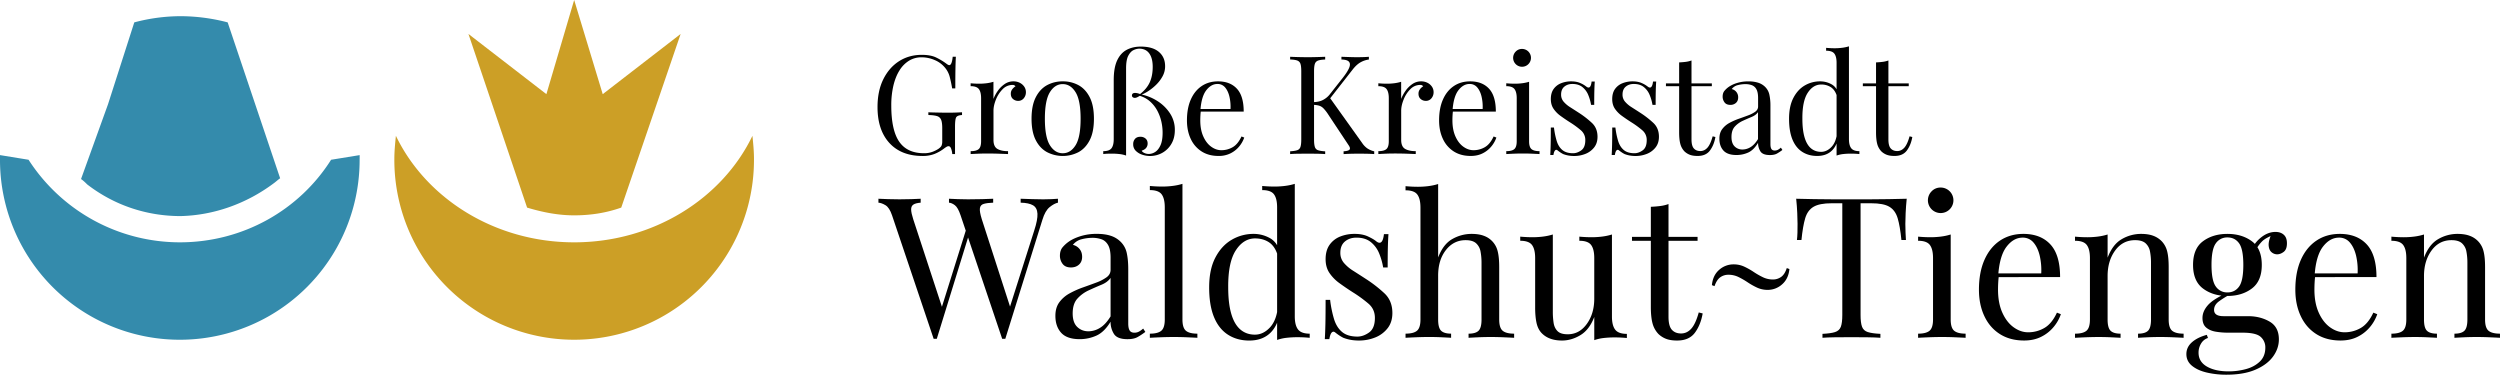
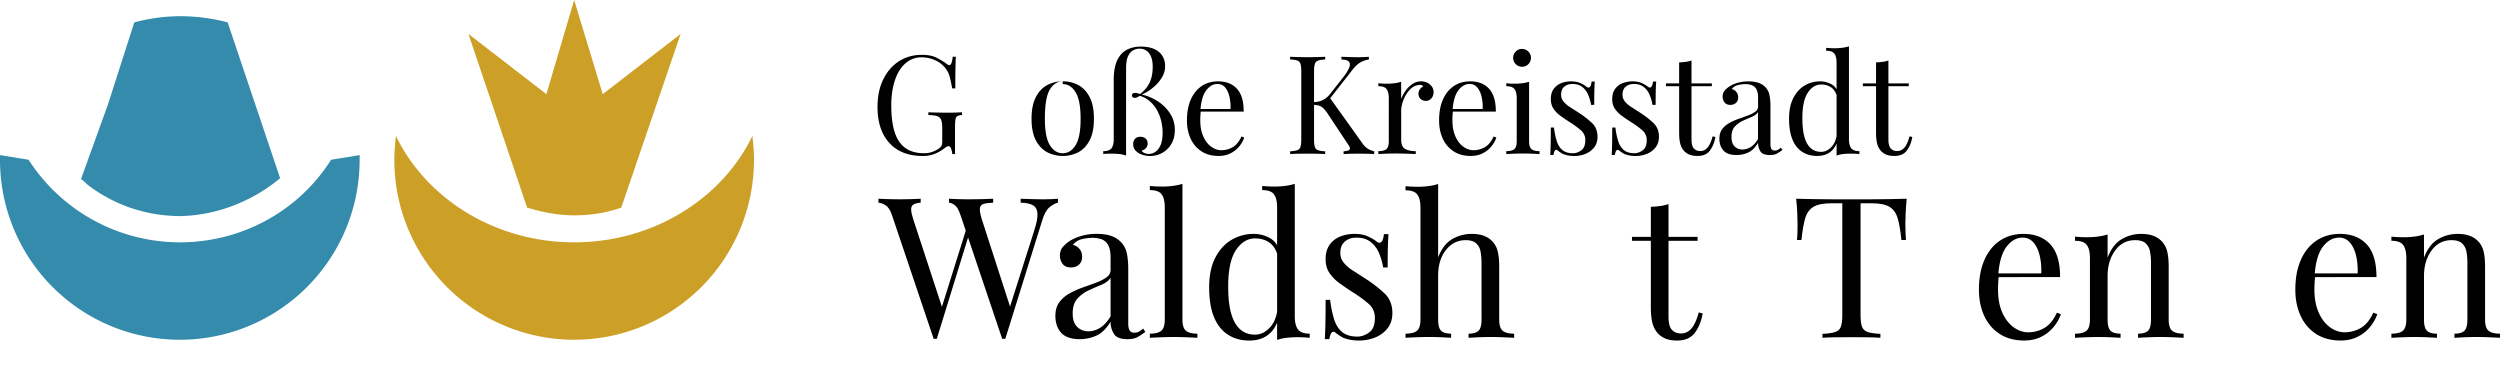
<svg xmlns="http://www.w3.org/2000/svg" id="Ebene_1" data-name="Ebene 1" viewBox="0 0 4840.21 725.46">
  <path d="M600.2,464.68c4.49-3,9-7.48,13.45-10.46L512.05,152.4a362.73,362.73,0,0,0-91.14-12,351,351,0,0,0-89.65,12l-50.8,158.38-52.3,144.93c4.49,3,9,7.47,12,10.46,52.29,40.34,115.05,61.26,180.79,61.26,64.25-1.49,127-23.91,179.29-62.75m167.35-47.82v-7.47l-55.29,9C651,515.48,541.93,578.23,419.41,578.23A348.71,348.71,0,0,1,126.56,418.36l-55.28-9v7.47a348.14,348.14,0,1,0,696.27,0" transform="translate(-71.28 -109.07)" fill="#348bac" />
  <path d="M1274.06,511l115-336.18L1238.2,291.35l-55.28-182.28-53.79,182.28L978.22,174.81,1091.78,511c29.88,9,59.76,15,91.14,15s61.26-4.49,91.14-15m257-94.13c0-14.94-1.49-29.88-3-44.82-58.27,121-191.24,206.19-345.14,206.19S896,493.06,837.77,372c-1.49,14.94-3,29.88-3,44.82a348.14,348.14,0,1,0,696.27,0" transform="translate(-71.28 -109.07)" fill="#cc9f26" />
  <g style="isolation:isolate">
    <path d="M1853.77,493.85v7.61q-9.88.77-14.26,3.8t-4.18,9.7q.18,6.64,4,18.44l58.94,179.84-9.51,9.51,53.23-170,5.7,9.12L1885,765h-6.09l-80.6-239.16q-5-14.82-12.55-19.39T1772,501.46v-7.61q7.61.39,18.82.76t21.87.38q12.54,0,23.38-.38T1853.77,493.85Zm265.78,0v7.61q-7.23,1.52-16,8.55t-14.07,24.53L2017.65,765h-6.09L1931,525.79q-4.95-14.82-11-19.39t-11.41-4.94v-7.61q6.86.39,17.11.76t19.77.38q14.83,0,27.76-.38t20.91-.76v7.61q-11.4.38-18.06,2.28t-7.6,8.36q-1,6.48,3.61,21.3l56.65,175.28-5.32,4.56,50.19-157.79q6.84-20.91,6.27-32.51t-8.55-16.35q-8-4.75-24-5.13v-7.61q11,.39,22.44.76T2091,495c6.59,0,12-.12,16.35-.38S2115.74,494.11,2119.55,493.85Z" transform="translate(-71.28 -109.07)" />
    <path d="M2161.75,765.71q-24.72,0-35.93-12.35t-11.21-32.89q0-16,7.79-26.43a61,61,0,0,1,20-17.11A175.2,175.2,0,0,1,2168,665.52q13.48-4.74,25.66-9.31a83.4,83.4,0,0,0,20-10.27q7.8-5.7,7.8-14.45V607.92q0-16-4.75-24.33T2204,572.37a52.92,52.92,0,0,0-17.87-2.85,85.65,85.65,0,0,0-20.34,2.66,30.25,30.25,0,0,0-17.3,11,22.63,22.63,0,0,1,12.54,7.6q5.33,6.09,5.33,15.59t-6.09,15q-6.09,5.51-15.59,5.51-11,0-16.16-7a26.13,26.13,0,0,1-5.13-15.78q0-9.89,4.94-16a61.36,61.36,0,0,1,12.55-11.41q8.74-6.07,22.62-10.45a104.07,104.07,0,0,1,31.37-4.38q15.59,0,26.62,3.62A47.72,47.72,0,0,1,2239.7,576a42.76,42.76,0,0,1,12.92,22.24q3,13.13,3.05,31.37v105.7q0,9.13,2.66,13.5t9.12,4.37a18.47,18.47,0,0,0,9.32-2.28,45.1,45.1,0,0,0,7.79-5.7l4.19,6.46a126,126,0,0,1-15.21,10.08q-7.23,4-19.39,4-19.79,0-26.24-10.27a43.25,43.25,0,0,1-6.46-23.57q-12.18,20.16-27.57,27A78.3,78.3,0,0,1,2161.75,765.71Zm16.74-15.21a43,43,0,0,0,22.43-6.65q11-6.65,20.53-22.24V647.08q-5.7,8.37-17.68,13.31t-24.71,10.84a67.21,67.21,0,0,0-21.87,16q-9.12,10.08-9.12,28.71,0,17.49,8.74,26T2178.49,750.5Z" transform="translate(-71.28 -109.07)" />
    <path d="M2360.61,465V727.69q0,16,6.65,21.67t22.24,5.71v8q-6.47-.37-19.58-.95t-26.42-.57q-12.93,0-26.24.57t-19.77.95v-8q15.59,0,22.24-5.71t6.66-21.67V510.58q0-17.1-6.09-25.28t-22.81-8.18v-8q12.16,1.14,23.57,1.14a160.84,160.84,0,0,0,21.11-1.33A108,108,0,0,0,2360.61,465Z" transform="translate(-71.28 -109.07)" />
    <path d="M2498.25,561.91a64.41,64.41,0,0,1,31.36,8q14.64,8,19.59,27.37l-4.95,3.81q-5.33-16-16.54-23.2t-26.42-7.22q-22.44,0-37.45,23.19t-14.64,71.48q0,30.79,5.89,51.14t17.49,30.42q11.6,10.08,28.33,10.08,16,0,28.89-13.69T2545.39,703l4.57,5.33q-3,28.89-18.44,44.48t-41.64,15.59q-23.58,0-41.25-11.4t-27-34.23q-9.32-22.8-9.31-57.41t12-57.6q12-23,31.56-34.41A82.83,82.83,0,0,1,2498.25,561.91ZM2578.09,465V721.61q0,17.1,6.28,25.28t22.62,8.18v8q-11.79-1.14-23.57-1.14a187.83,187.83,0,0,0-21.11,1.14,80.14,80.14,0,0,0-18.44,4.18V510.58q0-17.1-6.08-25.28T2515,477.12v-8q12.15,1.14,23.57,1.14a160.68,160.68,0,0,0,21.1-1.33A108,108,0,0,0,2578.09,465Z" transform="translate(-71.28 -109.07)" />
    <path d="M2694.06,561.91q15.2,0,25.85,5T2735.5,576q12.55,10.26,15.21-13.69h8.75q-.77,10.65-1.14,25.29t-.39,39.35h-8.74a122.85,122.85,0,0,0-7.79-27.37,54.2,54.2,0,0,0-16.16-21.87q-10.65-8.55-27.76-8.55-13.32,0-22.24,7.41t-8.94,21.86a29.49,29.49,0,0,0,6.85,19.59A76.66,76.66,0,0,0,2691,633.2q11,7,23.95,15.4a255.45,255.45,0,0,1,36.88,28.52q15.21,14.46,15.21,38,0,17.49-9.12,29.28a57.11,57.11,0,0,1-23.77,17.87,83,83,0,0,1-32.13,6.08,89.07,89.07,0,0,1-15.78-1.33,77,77,0,0,1-14.25-4,73.33,73.33,0,0,1-7.8-4.56q-4-2.65-7.79-5.71t-6.85.19q-3,3.24-4.56,12.74h-8.75q.76-12.16,1.14-29.66t.38-46.38h8.75a219,219,0,0,0,7.6,37.26q4.95,16,15.59,24.9t29.66,8.94q11.41,0,22.62-8t11.22-28.13q0-16.74-12.17-27.38a252.16,252.16,0,0,0-30.79-22.43q-13.7-8.75-25.67-17.49a79.43,79.43,0,0,1-19.39-19.78q-7.41-11-7.42-26.61,0-17.12,7.8-28a45.72,45.72,0,0,1,20.72-16A74.57,74.57,0,0,1,2694.06,561.91Z" transform="translate(-71.28 -109.07)" />
    <path d="M2855.65,465.34v142.2q9.88-25.86,27.56-35.74a74.94,74.94,0,0,1,37.08-9.89q14.45,0,24.14,3.81a41.95,41.95,0,0,1,26.43,29.65q3,11.42,3,30.8V727.69q0,16,6.65,21.67t22.24,5.71v8q-6.47-.37-19.77-.95t-25.85-.57q-12.55,0-24.52.57t-18.07.95v-8q13.7,0,19.4-5.71t5.7-21.67V617.81a115.72,115.72,0,0,0-1.9-21.68,28.19,28.19,0,0,0-8.56-16q-6.64-6.07-20.34-6.08-23.19,0-38.21,19.2t-15,49.62v84.79q0,16,5.7,21.67t19.39,5.71v8q-6.07-.37-18.06-.95t-24.52-.57q-12.54,0-25.85.57t-19.78.95v-8q15.6,0,22.25-5.71t6.65-21.67V511q0-17.1-6.08-25.28t-22.82-8.18v-8q12.16,1.14,23.58,1.14a160.68,160.68,0,0,0,21.1-1.33A108,108,0,0,0,2855.65,465.34Z" transform="translate(-71.28 -109.07)" />
-     <path d="M3192.15,563.05V722q0,17.1,6.27,25.28t22.62,8.18v8q-11.79-1.14-23.57-1.14a187.83,187.83,0,0,0-21.11,1.14,80.05,80.05,0,0,0-18.43,4.18V722.75q-9.51,24.72-26.81,35.17t-35.55,10.45q-13.32,0-23.19-3.8A43.54,43.54,0,0,1,3056,753.93q-7.21-7.6-9.88-19.78t-2.66-30V608.68q0-17.11-6.09-25.28t-22.81-8.18v-8q12.16,1.14,23.57,1.14a160.84,160.84,0,0,0,21.11-1.33,107,107,0,0,0,18.44-4V712.48a142.28,142.28,0,0,0,1.52,21.68q1.52,9.89,7.6,16t19.77,6.09q22.44,0,36.89-20t14.44-48.86V608.68q0-17.1-6.08-25.28T3129,575.22v-8q12.16,1.14,23.57,1.14a160.68,160.68,0,0,0,21.1-1.33A107,107,0,0,0,3192.15,563.05Z" transform="translate(-71.28 -109.07)" />
    <path d="M3301.65,504.12v63.5h56.27v7.6h-56.27V722.37q0,17.86,6.46,25.09t17.87,7.22q11.4,0,19.77-9.31T3360.2,714l7.6,1.9q-3.8,22.07-15,37.26t-34.41,15.21q-12.93,0-21.3-3.23a45.12,45.12,0,0,1-14.82-9.31,47.17,47.17,0,0,1-11.6-20.92q-3.24-12.15-3.23-32.31V575.22h-36.5v-7.6h36.5V509.44q9.5-.37,18.25-1.52A73.41,73.41,0,0,0,3301.65,504.12Z" transform="translate(-71.28 -109.07)" />
    <path d="M3762.85,493.85q-1.51,14.46-2.09,27.95t-.57,20.72q0,9.13.38,17.11c.25,5.32.51,10,.76,14.07h-8.74q-2.67-26.61-7.23-42t-16-22.24Q3718,502.6,3694,502.6H3673.5V718.94q0,15.22,2.85,22.82T3687.57,752q8.35,2.67,24.33,3.43v7.6q-9.89-.76-25.09-.95t-30.8-.19q-17.12,0-32.13.19t-24.14.95v-7.6q16-.76,24.33-3.43t11.22-10.26q2.85-7.6,2.85-22.82V502.6h-20.53q-23.58,0-35.17,6.84t-16.16,22.25q-4.56,15.39-7.23,42h-8.74q.75-6.08,1-14.07t.19-17.11q0-7.21-.57-20.72t-2.09-27.94q16,.38,34.79.76t37.83.38h69q18.82,0,37.83-.38T3762.85,493.85Z" transform="translate(-71.28 -109.07)" />
-     <path d="M3848,563.05V727.69q0,16,6.65,21.67t22.24,5.71v8q-6.47-.37-19.58-.95t-26.42-.57q-12.93,0-26.24.57t-19.77.95v-8q15.58,0,22.24-5.71t6.66-21.67v-119q0-17.1-6.09-25.28t-22.81-8.18v-8q12.17,1.14,23.57,1.14a160.84,160.84,0,0,0,21.11-1.33A107,107,0,0,0,3848,563.05Zm-19.78-90.87a24.69,24.69,0,1,1-17.1,7.23A23.37,23.37,0,0,1,3828.24,472.18Z" transform="translate(-71.28 -109.07)" />
    <path d="M3988.7,561.91q33.45,0,52.28,20.34t18.82,63.31H3925.58l-.38-7.22h98.1a125.31,125.31,0,0,0-3-34.41q-3.81-15.78-12-25.29a26.59,26.59,0,0,0-21.1-9.5q-17.5,0-31,17.49T3940,642.14l1.14,1.52q-.77,5.7-1.14,12.55t-.38,13.69q0,25.86,8.36,44.48t21.87,28.33q13.48,9.69,27.94,9.69a61.86,61.86,0,0,0,31.56-8.36q14.45-8.35,24.34-29.66l7.6,3a78.27,78.27,0,0,1-13.69,24.34,73.22,73.22,0,0,1-24,19.2q-14.46,7.41-33.46,7.41-27.37,0-47-12.54t-30-34.79q-10.45-22.24-10.45-51.14,0-33.46,10.64-57.61t30-37.26Q3962.85,561.92,3988.7,561.91Z" transform="translate(-71.28 -109.07)" />
    <path d="M4216.45,561.91q14.45,0,24.15,3.81a43.83,43.83,0,0,1,16.15,10.64,43.25,43.25,0,0,1,10.27,19q3,11.42,3,30.8V727.69q0,16,6.66,21.67t22.24,5.71v8q-6.47-.37-19.77-.95t-25.86-.57q-12.54,0-24.52.57t-18.06.95v-8q13.68,0,19.39-5.71t5.7-21.67V617.81a114.89,114.89,0,0,0-1.9-21.68,28.24,28.24,0,0,0-8.55-16q-6.66-6.07-20.34-6.08-24,0-38.6,20t-14.64,49.24v84.41q0,16,5.71,21.67t19.39,5.71v8q-6.09-.37-18.06-.95t-24.53-.57q-12.54,0-25.85.57t-19.77.95v-8q15.59,0,22.24-5.71t6.66-21.67v-119q0-17.11-6.09-25.28t-22.81-8.18v-8q12.17,1.14,23.57,1.14a160.84,160.84,0,0,0,21.11-1.33,107,107,0,0,0,18.44-4v44.87q9.87-25.84,27.56-35.93A73.88,73.88,0,0,1,4216.45,561.91Z" transform="translate(-71.28 -109.07)" />
-     <path d="M4381.84,834.53a166.36,166.36,0,0,1-38-4.18q-17.86-4.19-28.7-13.12t-10.84-22.62q0-13.32,10.65-22.81t28.89-14.45l2.28,6.08a23.79,23.79,0,0,0-13.31,10.65,33.28,33.28,0,0,0-4.94,17.87q0,17.47,16.16,26.8t42,9.32a129.26,129.26,0,0,0,33.46-4.37q16.34-4.38,27-14.64t10.65-27a26.86,26.86,0,0,0-8.94-20.72q-8.94-8.18-35.17-8.18h-28.14a142.84,142.84,0,0,1-23.57-1.9q-11.4-1.89-18.63-8t-7.22-18.63q0-12.93,10.64-24.91t39.16-24.52l4.57,3.42a178.06,178.06,0,0,0-22.44,13.88q-9.49,7-9.5,16.54,0,12.18,18.25,12.17h47.53q23.57,0,41.63,10.45t18.06,34.41q0,17.86-11.41,33.46t-34,25.29Q4415.3,834.53,4381.84,834.53Zm1.91-152.47q-28.16,0-47.34-14.44T4317.21,622q0-31.56,19.2-45.82t47.34-14.26q28.13,0,47.33,14.26t19.2,45.82q0,31.18-19.2,45.63T4383.75,682.06Zm0-6.84q14.44,0,22.62-11.41t8.17-41.82q0-30.42-8.17-41.82t-22.62-11.41a26.42,26.42,0,0,0-22.44,11.41q-8.37,11.4-8.36,41.82t8.36,41.82A26.41,26.41,0,0,0,4383.75,675.22Zm54.75-81.75-6.85-2.66Q4437,577.9,4449.9,568t27-9.89q9.89,0,16,5.51t6.08,16.54q0,11.79-6.27,16.54t-12.74,4.76a16.57,16.57,0,0,1-10.64-4q-4.95-4-5.71-12.73t5.33-22.44l4.94,1.15q-16,6.07-22.81,12.73A70,70,0,0,0,4438.5,593.47Z" transform="translate(-71.28 -109.07)" />
    <path d="M4601.23,561.91q33.47,0,52.28,20.34t18.82,63.31H4538.12l-.39-7.22h98.1a124.93,124.93,0,0,0-3-34.41q-3.81-15.78-12-25.29a26.56,26.56,0,0,0-21.1-9.5q-17.49,0-31,17.49t-16.16,55.51l1.15,1.52q-.78,5.7-1.15,12.55t-.38,13.69q0,25.86,8.37,44.48t21.86,28.33q13.48,9.69,27.95,9.69a61.89,61.89,0,0,0,31.56-8.36q14.44-8.35,24.33-29.66l7.6,3a78.43,78.43,0,0,1-13.68,24.34,73.26,73.26,0,0,1-24,19.2q-14.45,7.41-33.46,7.41-27.37,0-47-12.54t-30-34.79q-10.47-22.24-10.46-51.14,0-33.46,10.65-57.61T4556,575Q4575.38,561.92,4601.23,561.91Z" transform="translate(-71.28 -109.07)" />
    <path d="M4829,561.91q14.44,0,24.15,3.81a41.95,41.95,0,0,1,26.43,29.65q3,11.42,3,30.8V727.69q0,16,6.65,21.67t22.24,5.71v8q-6.46-.37-19.77-.95t-25.85-.57q-12.55,0-24.53.57t-18.06.95v-8q13.7,0,19.39-5.71t5.71-21.67V617.81a115.72,115.72,0,0,0-1.9-21.68,28.25,28.25,0,0,0-8.56-16q-6.66-6.07-20.34-6.08-24,0-38.59,20t-14.64,49.24v84.41q0,16,5.7,21.67t19.39,5.71v8q-6.07-.37-18.06-.95t-24.52-.57q-12.55,0-25.86.57t-19.77.95v-8q15.59,0,22.25-5.71t6.65-21.67v-119q0-17.11-6.08-25.28t-22.82-8.18v-8q12.17,1.14,23.58,1.14a160.68,160.68,0,0,0,21.1-1.33,107,107,0,0,0,18.44-4v44.87q9.88-25.84,27.57-35.93A73.84,73.84,0,0,1,4829,561.91Z" transform="translate(-71.28 -109.07)" />
  </g>
  <g style="isolation:isolate">
    <path d="M1855.89,215.25q17.28,0,27.93,5.18a126.37,126.37,0,0,1,20,12.11c2.3,1.77,4.08,2.66,5.32,2.66q5.06,0,6.65-16.23h6.12q-.54,9.84-.8,23.94t-.26,37.25h-6.12q-1.86-11.18-4.52-21.55a45.53,45.53,0,0,0-8.78-17.83,51.12,51.12,0,0,0-20.22-15.29,63.88,63.88,0,0,0-25.81-5.46,45.62,45.62,0,0,0-24.07,6.52,56.73,56.73,0,0,0-18.49,18.76q-7.72,12.24-11.84,29.39a166.06,166.06,0,0,0-4.12,38.71q0,47.88,15.43,70.1t47.88,22.21a45.07,45.07,0,0,0,16.63-2.79,60.81,60.81,0,0,0,11-5.45q5.06-3.47,6.38-6.52a20.62,20.62,0,0,0,1.33-8.12V357.3q0-10.91-2.12-16.22a12.05,12.05,0,0,0-7.85-7.19q-5.73-1.86-16.89-2.13v-5.32c3.19.18,6.91.32,11.17.4l13.43.27q7,.13,12.91.13,8.77,0,15.82-.26t11.84-.54v5.32q-8.77.54-11.17,4.26t-2.39,18.62v52.68h-5.33a39.39,39.39,0,0,0-2-9.85c-1.16-3.54-2.89-5.32-5.19-5.32a7.1,7.1,0,0,0-3.19.8,48.55,48.55,0,0,0-5.59,3.73,77.76,77.76,0,0,1-18.62,10.51,62.71,62.71,0,0,1-22.88,3.85q-41.24,0-64.24-25.14t-23-69.56q0-31.12,11.18-53.74t30.46-35Q1831.14,215.25,1855.89,215.25Z" transform="translate(-71.28 -109.07)" />
-     <path d="M2033.32,266.59a26.35,26.35,0,0,1,12.64,2.93,22.93,22.93,0,0,1,8.51,7.58,18.71,18.71,0,0,1,3.06,10.51,18,18,0,0,1-4.12,11.7,13.52,13.52,0,0,1-11,5.06,14.76,14.76,0,0,1-9.84-3.6q-4.26-3.58-4.26-10.24a13.66,13.66,0,0,1,2.79-8.64,23.63,23.63,0,0,1,6.25-5.72,6.37,6.37,0,0,0-5.58-2.66,26.34,26.34,0,0,0-19.42,8.38A59.74,59.74,0,0,0,1999.4,302q-4.65,11.71-4.65,21.55v56.4q0,13,7.58,17.42t20.62,4.39v5.59c-4.08-.17-9.84-.4-17.29-.66s-15.35-.4-23.68-.4q-9,0-18,.4c-5.94.26-10.42.49-13.43.66v-5.59q10.9,0,15.56-4t4.66-15.16V299.31q0-12-4.26-17.69t-16-5.72v-5.59q8.51.81,16.49.8a111.3,111.3,0,0,0,14.77-.93,75.16,75.16,0,0,0,12.9-2.79v33.25a72.21,72.21,0,0,1,8.38-15.56,51.53,51.53,0,0,1,13.17-13.17A29.28,29.28,0,0,1,2033.32,266.59Z" transform="translate(-71.28 -109.07)" />
-     <path d="M2128.83,266.59a62.5,62.5,0,0,1,30.6,7.45q13.56,7.45,21.68,23.41t8.11,41.5q0,25.53-8.11,41.37t-21.68,23.27a66.28,66.28,0,0,1-61.06,0q-13.7-7.44-21.81-23.27T2068.44,339q0-25.54,8.12-41.5T2098.37,274A62.67,62.67,0,0,1,2128.83,266.59Zm0,5.32q-15.16,0-24.87,15.69T2094.25,339q0,35.66,9.71,51.21t24.87,15.56q15.16,0,24.88-15.56t9.71-51.21q0-35.65-9.71-51.35T2128.83,271.91Z" transform="translate(-71.28 -109.07)" />
+     <path d="M2128.83,266.59a62.5,62.5,0,0,1,30.6,7.45q13.56,7.45,21.68,23.41t8.11,41.5q0,25.53-8.11,41.37t-21.68,23.27a66.28,66.28,0,0,1-61.06,0q-13.7-7.44-21.81-23.27T2068.44,339q0-25.54,8.12-41.5T2098.37,274A62.67,62.67,0,0,1,2128.83,266.59Zq-15.16,0-24.87,15.69T2094.25,339q0,35.66,9.71,51.21t24.87,15.56q15.16,0,24.88-15.56t9.71-51.21q0-35.65-9.71-51.35T2128.83,271.91Z" transform="translate(-71.28 -109.07)" />
    <path d="M2279.93,199.28q22.88,0,35,10.25t12.1,27.8a40,40,0,0,1-4.92,19.42A68.65,68.65,0,0,1,2309.86,273a95.75,95.75,0,0,1-14.9,12.11,72.87,72.87,0,0,1-13.16,7.05,92.75,92.75,0,0,1,31.52,13.3,80,80,0,0,1,23.54,23.68,57.38,57.38,0,0,1,9,31.66q0,15.69-6.79,27a46.55,46.55,0,0,1-17.69,17.29,48.4,48.4,0,0,1-23.67,6,47.59,47.59,0,0,1-14.64-2.39,31.76,31.76,0,0,1-12.63-7.45,17.37,17.37,0,0,1-5.19-13,14.94,14.94,0,0,1,3.59-10.38q3.6-4,10.24-4a14.91,14.91,0,0,1,10.11,3.46q4,3.47,4,9.58a13.28,13.28,0,0,1-2.79,8.38q-2.79,3.58-8.65,5.45.8,2.4,4.79,4.39a20,20,0,0,0,9.05,2,22.81,22.81,0,0,0,12.23-3.86q6.12-3.85,10.25-12.9t4.12-24.48a96.4,96.4,0,0,0-2.66-22.35,84.2,84.2,0,0,0-8-20.88,64.19,64.19,0,0,0-13.7-17.16,52.3,52.3,0,0,0-19.82-10.91q-2.13,1.34-4.79,2.66a11.31,11.31,0,0,1-5.06,1.33,6.19,6.19,0,0,1-3.59-1.19,3.84,3.84,0,0,1-1.73-3.33c0-3.36,2-5.05,6.12-5.05a22,22,0,0,1,4.39.53,31.66,31.66,0,0,1,5.19,1.6q13.3-10.38,18.89-23t5.59-29.66q0-16.75-6.66-25.94T2277,203.28a27,27,0,0,0-10.77,2.66q-6,2.66-10.37,10.77t-4.39,24.61V410.25a55.64,55.64,0,0,0-12.91-2.93,131.74,131.74,0,0,0-14.76-.8c-2.66,0-5.37.05-8.12.13s-5.54.32-8.38.67v-5.59q11.72,0,16-5.72t4.25-17.69V264.2q0-24,6.65-38.18t18.49-20.48Q2264.5,199.29,2279.93,199.28Z" transform="translate(-71.28 -109.07)" />
    <path d="M2429.44,266.59q23.42,0,36.58,14.23t13.17,44.3h-93.91l-.27-5.06h68.64a87.63,87.63,0,0,0-2.13-24.07q-2.66-11-8.38-17.7a18.57,18.57,0,0,0-14.76-6.65q-12.24,0-21.68,12.24t-11.31,38.84l.8,1.07q-.54,4-.8,8.77t-.27,9.58q0,18.09,5.86,31.13t15.29,19.82q9.45,6.78,19.56,6.78a43.34,43.34,0,0,0,22.08-5.85q10.1-5.85,17-20.75l5.32,2.12a54.66,54.66,0,0,1-9.57,17,51.27,51.27,0,0,1-16.76,13.43,50.62,50.62,0,0,1-23.41,5.19q-19.16,0-32.86-8.78a56.89,56.89,0,0,1-21-24.34q-7.32-15.56-7.31-35.78,0-23.4,7.45-40.3t21-26.07Q2411.35,266.59,2429.44,266.59Z" transform="translate(-71.28 -109.07)" />
    <path d="M2636.94,219v5.32q-9,.27-13.7,2a10,10,0,0,0-6.25,6.38q-1.59,4.65-1.6,14.5v132q0,9.57,1.6,14.36a9.57,9.57,0,0,0,6.25,6.39q4.65,1.59,13.7,2.13v5.32c-4.08-.36-9.18-.57-15.29-.67s-12.29-.13-18.49-.13q-10.38,0-19.42.13t-14.64.67V402q9-.54,13.7-2.13a9.58,9.58,0,0,0,6.26-6.39q1.59-4.78,1.59-14.36v-132q0-9.84-1.59-14.5a10,10,0,0,0-6.26-6.38q-4.65-1.74-13.7-2V219q5.59.27,14.64.53t19.42.27q9.3,0,18.49-.27T2636.94,219Zm84.6,0v5.32a44.78,44.78,0,0,0-16,5.32q-7.73,4.26-15.43,14.1l-51.35,65.71,5.86-13,63.84,89.39a39.73,39.73,0,0,0,9.85,10.38,41.74,41.74,0,0,0,13.57,5.85v5.32q-6.39-.52-15.83-.67t-16.1-.13c-3,0-6.7.05-11,.13s-9.8.32-16.36.67V402q9-.53,11.44-3.19c1.6-1.77,1-4.7-1.86-8.78l-38.84-58.53a77.51,77.51,0,0,0-9.45-12.37,20.8,20.8,0,0,0-8.51-5.45,45,45,0,0,0-11-1.6v-5.32q11.18-.25,18.75-4.39a40.6,40.6,0,0,0,12.64-10.51l25.54-32.45q8.77-11.18,12-18.89t-.26-11.84q-3.46-4.12-14.64-4.39V219l15.7.53q8,.27,14.9.27Q2713.56,219.77,2721.54,219Z" transform="translate(-71.28 -109.07)" />
    <path d="M2822.63,266.59a26.35,26.35,0,0,1,12.64,2.93,22.93,22.93,0,0,1,8.51,7.58,18.71,18.71,0,0,1,3.06,10.51,18,18,0,0,1-4.12,11.7,13.52,13.52,0,0,1-11,5.06,14.8,14.8,0,0,1-9.85-3.6q-4.26-3.58-4.25-10.24a13.66,13.66,0,0,1,2.79-8.64,23.48,23.48,0,0,1,6.25-5.72,6.37,6.37,0,0,0-5.58-2.66,26.38,26.38,0,0,0-19.43,8.38,59.72,59.72,0,0,0-12.9,20.08q-4.65,11.71-4.65,21.55v56.4q0,13,7.58,17.42t20.62,4.39v5.59c-4.09-.17-9.85-.4-17.3-.66s-15.34-.4-23.67-.4q-9,0-18,.4c-5.94.26-10.42.49-13.43.66v-5.59q10.91,0,15.56-4t4.65-15.16V299.31q0-12-4.25-17.69t-16-5.72v-5.59q8.52.81,16.5.8a111.15,111.15,0,0,0,14.76-.93,75.28,75.28,0,0,0,12.91-2.79v33.25a71.77,71.77,0,0,1,8.38-15.56,51.65,51.65,0,0,1,13.16-13.17A29.34,29.34,0,0,1,2822.63,266.59Z" transform="translate(-71.28 -109.07)" />
    <path d="M2917.6,266.59q23.42,0,36.58,14.23t13.17,44.3h-93.91l-.26-5.06h68.63a86.86,86.86,0,0,0-2.13-24.07q-2.66-11-8.38-17.7a18.57,18.57,0,0,0-14.76-6.65q-12.24,0-21.68,12.24t-11.31,38.84l.8,1.07c-.36,2.66-.62,5.58-.8,8.77s-.26,6.39-.26,9.58q0,18.09,5.85,31.13t15.29,19.82q9.45,6.78,19.56,6.78a43.31,43.31,0,0,0,22.08-5.85q10.11-5.85,17-20.75l5.32,2.12a54.66,54.66,0,0,1-9.57,17,51.16,51.16,0,0,1-16.76,13.43Q2932,411,2918.67,411q-19.15,0-32.86-8.78a56.87,56.87,0,0,1-21-24.34q-7.32-15.56-7.32-35.78,0-23.4,7.45-40.3t21-26.07Q2899.51,266.59,2917.6,266.59Z" transform="translate(-71.28 -109.07)" />
    <path d="M3031.73,267.39V382.58q0,11.18,4.66,15.16t15.56,4v5.59q-4.53-.27-13.7-.67t-18.49-.4q-9,0-18.36.4t-13.83.67v-5.59q10.91,0,15.56-4t4.66-15.16V299.31q0-12-4.26-17.69t-16-5.72v-5.59q8.5.79,16.49.8a113.12,113.12,0,0,0,14.77-.93A75.16,75.16,0,0,0,3031.73,267.39Zm-13.83-63.58a17.26,17.26,0,1,1-12,5.05A16.37,16.37,0,0,1,3017.9,203.81Z" transform="translate(-71.28 -109.07)" />
    <path d="M3113.14,266.59q10.64,0,18.09,3.46a50.15,50.15,0,0,1,10.9,6.38q8.79,7.19,10.64-9.57h6.12q-.53,7.44-.8,17.69t-.26,27.53h-6.12a86.18,86.18,0,0,0-5.45-19.15,37.92,37.92,0,0,0-11.31-15.3q-7.45-6-19.42-6-9.32,0-15.56,5.19t-6.26,15.3a20.66,20.66,0,0,0,4.79,13.7A54.1,54.1,0,0,0,3111,316.47q7.71,4.92,16.76,10.77a178.79,178.79,0,0,1,25.8,20q10.63,10.11,10.64,26.6,0,12.24-6.38,20.48a40,40,0,0,1-16.63,12.51,58.15,58.15,0,0,1-22.48,4.25,62.57,62.57,0,0,1-11-.93,53.78,53.78,0,0,1-10-2.79,51.81,51.81,0,0,1-5.45-3.19q-2.79-1.86-5.45-4c-1.78-1.42-3.37-1.38-4.79.13s-2.49,4.48-3.19,8.91h-6.12q.53-8.51.8-20.75t.26-32.45h6.12a153.48,153.48,0,0,0,5.32,26.07q3.47,11.16,10.91,17.42t20.75,6.25q8,0,15.83-5.58t7.85-19.69A24.27,24.27,0,0,0,3132,361.3a174.74,174.74,0,0,0-21.55-15.7q-9.57-6.12-17.95-12.24A55.35,55.35,0,0,1,3079,319.53q-5.19-7.71-5.19-18.62,0-12,5.46-19.56a32,32,0,0,1,14.49-11.17A52.26,52.26,0,0,1,3113.14,266.59Z" transform="translate(-71.28 -109.07)" />
    <path d="M3232.05,266.59q10.63,0,18.09,3.46a50.52,50.52,0,0,1,10.91,6.38q8.77,7.19,10.64-9.57h6.12q-.54,7.44-.8,17.69t-.27,27.53h-6.12a85.65,85.65,0,0,0-5.45-19.15,37.74,37.74,0,0,0-11.31-15.3q-7.44-6-19.42-6-9.32,0-15.56,5.19t-6.25,15.3a20.66,20.66,0,0,0,4.79,13.7,53.82,53.82,0,0,0,12.5,10.64q7.71,4.92,16.76,10.77a179.47,179.47,0,0,1,25.81,20q10.64,10.11,10.64,26.6,0,12.24-6.39,20.48a40,40,0,0,1-16.62,12.51,58.19,58.19,0,0,1-22.48,4.25,62.41,62.41,0,0,1-11-.93,53.56,53.56,0,0,1-10-2.79,51.81,51.81,0,0,1-5.45-3.19q-2.8-1.86-5.46-4t-4.79.13q-2.13,2.26-3.19,8.91h-6.12q.54-8.51.8-20.75t.27-32.45h6.12a152.51,152.51,0,0,0,5.32,26.07q3.45,11.16,10.9,17.42t20.76,6.25q8,0,15.82-5.58t7.85-19.69a24.29,24.29,0,0,0-8.51-19.15,175.51,175.51,0,0,0-21.55-15.7q-9.57-6.12-18-12.24a55.52,55.52,0,0,1-13.57-13.83q-5.18-7.71-5.18-18.62,0-12,5.45-19.56a32,32,0,0,1,14.5-11.17A52.21,52.21,0,0,1,3232.05,266.59Z" transform="translate(-71.28 -109.07)" />
    <path d="M3346.17,226.15v44.43h39.38v5.32h-39.38v103q0,12.51,4.53,17.56t12.5,5.06q8,0,13.83-6.52T3387.14,373l5.32,1.33q-2.65,15.44-10.51,26.07T3357.88,411q-9,0-14.9-2.26a31.69,31.69,0,0,1-10.38-6.51,33.11,33.11,0,0,1-8.11-14.64q-2.26-8.5-2.26-22.61V275.9h-25.54v-5.32h25.54v-40.7q6.64-.27,12.77-1.06A51.49,51.49,0,0,0,3346.17,226.15Z" transform="translate(-71.28 -109.07)" />
    <path d="M3433.16,409.18q-17.29,0-25.14-8.64t-7.85-23q0-11.17,5.46-18.49a42.71,42.71,0,0,1,14-12,122.12,122.12,0,0,1,18-8q9.43-3.31,18-6.52a58.07,58.07,0,0,0,14-7.18q5.46-4,5.46-10.11V298.78q0-11.17-3.33-17a16.61,16.61,0,0,0-8.91-7.84,37,37,0,0,0-12.5-2,59.79,59.79,0,0,0-14.23,1.86,21.23,21.23,0,0,0-12.11,7.72,15.81,15.81,0,0,1,8.78,5.32,16,16,0,0,1,3.72,10.91q0,6.64-4.25,10.5a15.6,15.6,0,0,1-10.91,3.86q-7.71,0-11.3-4.92a18.24,18.24,0,0,1-3.6-11q0-6.92,3.46-11.18a43.08,43.08,0,0,1,8.78-8,58.76,58.76,0,0,1,15.83-7.31,72.91,72.91,0,0,1,21.95-3.06,60.09,60.09,0,0,1,18.62,2.53,33.32,33.32,0,0,1,12.77,7.31,30,30,0,0,1,9,15.56,98.34,98.34,0,0,1,2.13,21.95v74q0,6.39,1.86,9.44t6.39,3.06a13,13,0,0,0,6.52-1.59,32.24,32.24,0,0,0,5.45-4l2.93,4.52a88.54,88.54,0,0,1-10.64,7.05q-5.07,2.79-13.57,2.79-13.84,0-18.36-7.18a30.27,30.27,0,0,1-4.52-16.5q-8.52,14.12-19.29,18.89A54.81,54.81,0,0,1,3433.16,409.18Zm11.71-10.64a30,30,0,0,0,15.69-4.66q7.72-4.65,14.37-15.56V326.18q-4,5.85-12.37,9.31t-17.29,7.58a47.17,47.17,0,0,0-15.3,11.18q-6.39,7-6.39,20.08,0,12.24,6.12,18.23A20.89,20.89,0,0,0,3444.87,398.54Z" transform="translate(-71.28 -109.07)" />
    <path d="M3595.17,266.59a45.1,45.1,0,0,1,21.95,5.59q10.23,5.58,13.7,19.15l-3.46,2.66q-3.74-11.17-11.57-16.23a33.42,33.42,0,0,0-18.49-5.05q-15.71,0-26.21,16.22t-10.24,50q0,21.54,4.13,35.78T3577.21,396q8.11,7,19.82,7.05,11.17,0,20.22-9.57t10.91-28.2l3.19,3.72q-2.13,20.22-12.9,31.13T3589.32,411q-16.5,0-28.87-8t-18.89-23.94q-6.51-16-6.51-40.17t8.38-40.3q8.37-16.09,22.08-24.08A57.91,57.91,0,0,1,3595.17,266.59ZM3651,198.75V378.32q0,12,4.39,17.69t15.83,5.72v5.59q-8.25-.79-16.5-.8a131.61,131.61,0,0,0-14.76.8,55.52,55.52,0,0,0-12.91,2.93V230.68q0-12-4.25-17.69t-16-5.72v-5.59q8.51.8,16.49.8a111.37,111.37,0,0,0,14.77-.94A74.43,74.43,0,0,0,3651,198.75Z" transform="translate(-71.28 -109.07)" />
    <path d="M3727.39,226.15v44.43h39.37v5.32h-39.37v103q0,12.51,4.52,17.56t12.5,5.06q8,0,13.83-6.52T3768.35,373l5.32,1.33q-2.65,15.44-10.51,26.07T3739.09,411q-9,0-14.9-2.26a31.54,31.54,0,0,1-10.37-6.51,33,33,0,0,1-8.12-14.64q-2.26-8.5-2.26-22.61V275.9H3677.9v-5.32h25.54v-40.7q6.64-.27,12.77-1.06A51.72,51.72,0,0,0,3727.39,226.15Z" transform="translate(-71.28 -109.07)" />
  </g>
  <g style="isolation:isolate">
-     <path d="M3427.78,620.91a48.09,48.09,0,0,1,20.48,4.37,135.9,135.9,0,0,1,18.24,10.27,144.74,144.74,0,0,0,17.94,10.26,44,44,0,0,0,19.29,4.38,27.12,27.12,0,0,0,16-5q7-4.93,10.91-17.11l5.08,1.9q-1.78,18.65-14,29.47a41.22,41.22,0,0,1-28.11,10.84,48.13,48.13,0,0,1-20.48-4.37,135.9,135.9,0,0,1-18.24-10.27,152.24,152.24,0,0,0-17.79-10.27,43.84,43.84,0,0,0-19.44-4.37,26.48,26.48,0,0,0-15.84,4.94q-6.89,4.95-11.07,17.11l-5.08-1.9q1.8-19,14.05-29.66A41.69,41.69,0,0,1,3427.78,620.91Z" transform="translate(-71.28 -109.07)" />
-   </g>
+     </g>
</svg>